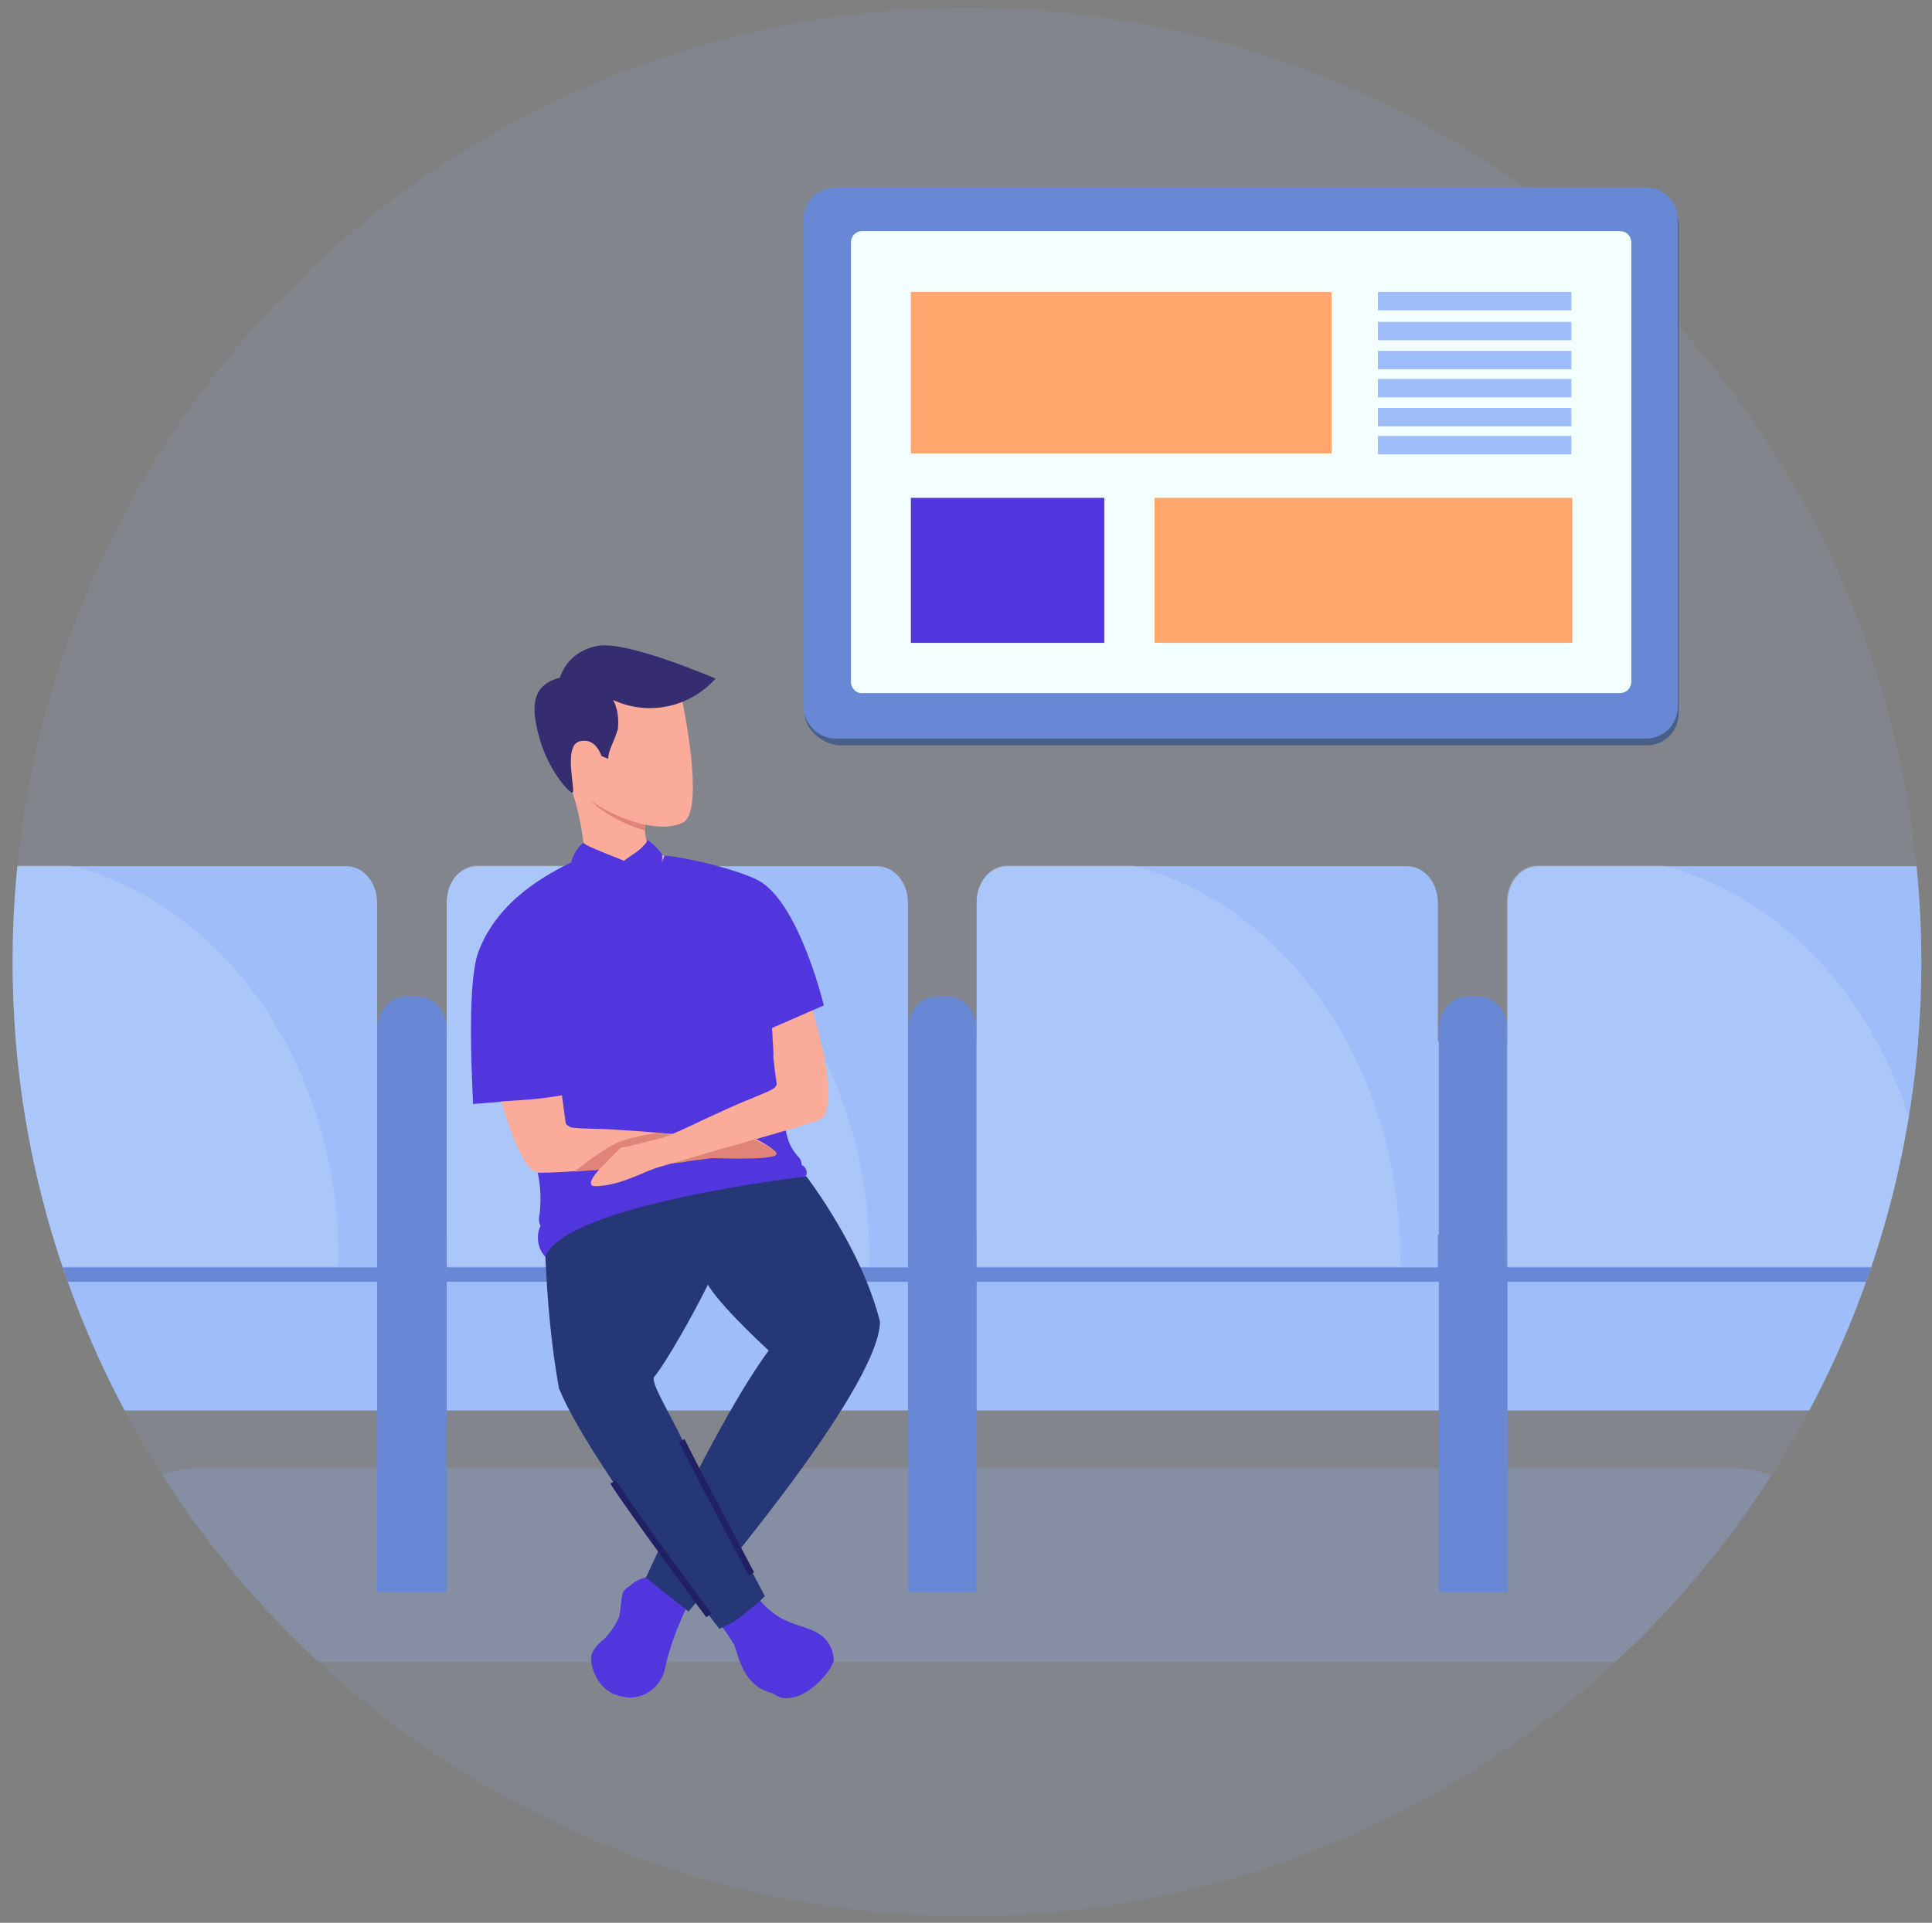
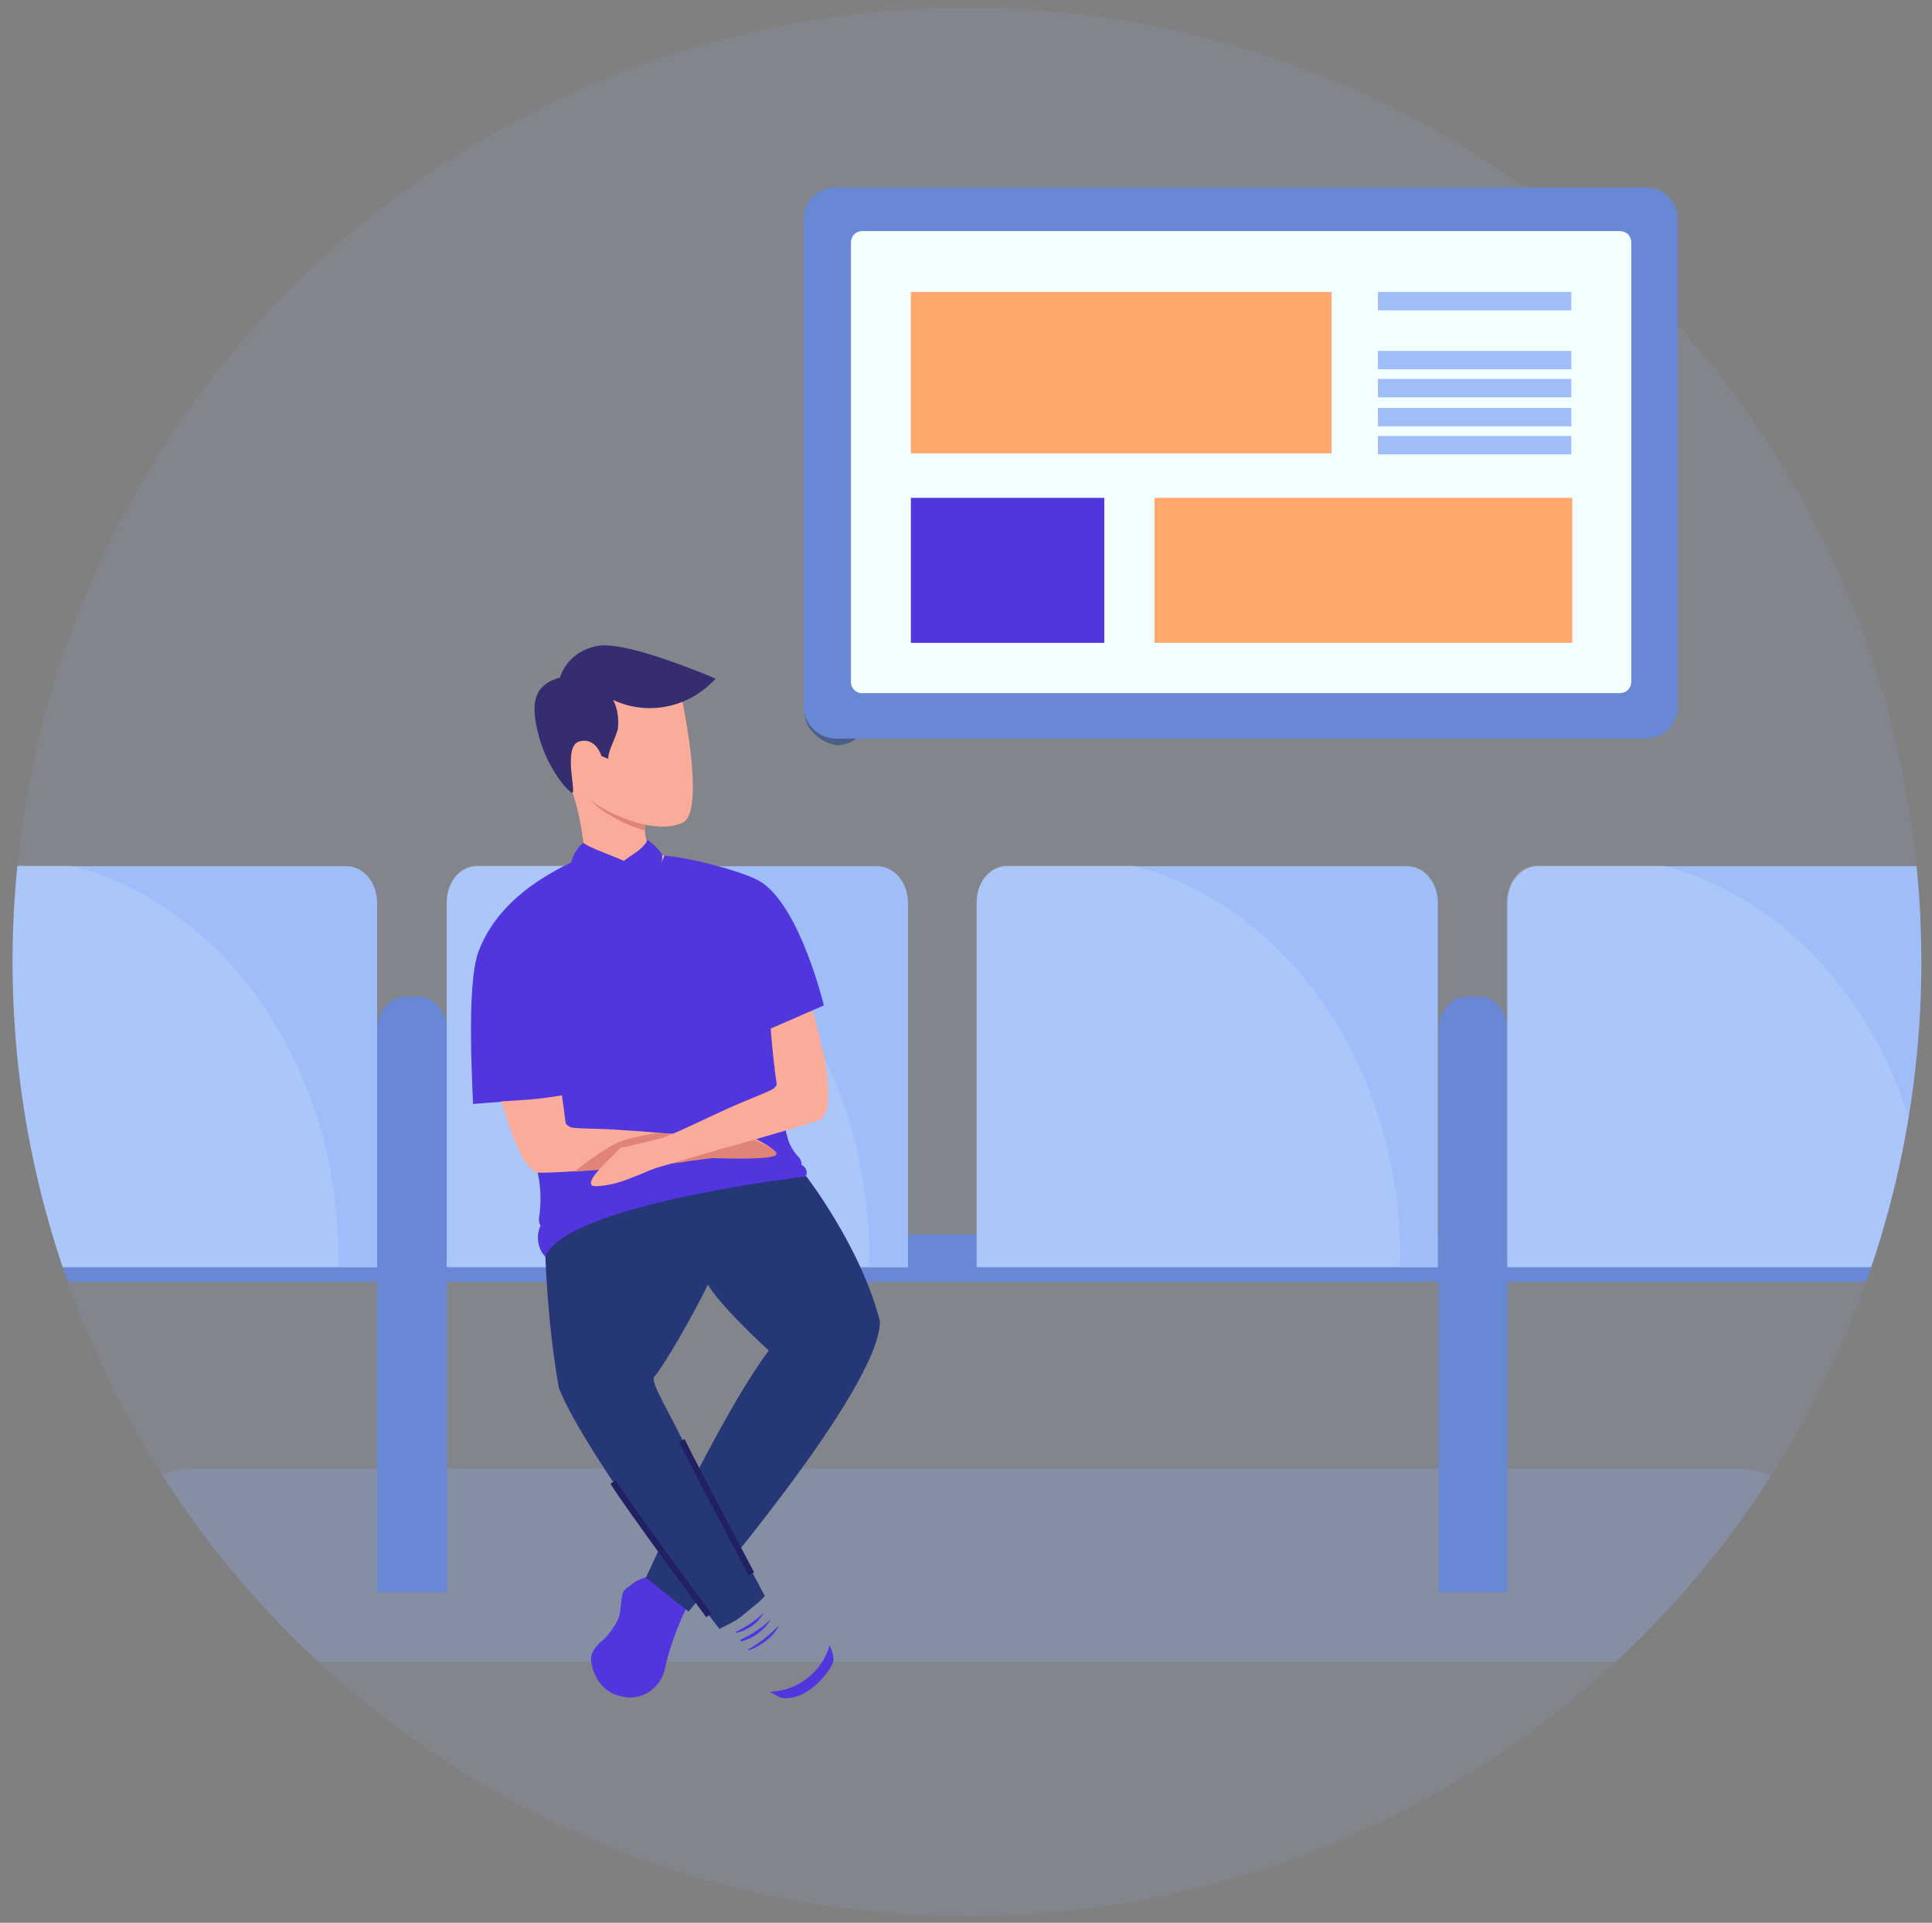
<svg xmlns="http://www.w3.org/2000/svg" xmlns:xlink="http://www.w3.org/1999/xlink" version="1.1" id="Calque_1" x="0px" y="0px" viewBox="0 0 199.8 198.9" style="enable-background:new 0 0 199.8 198.9;" xml:space="preserve">
  <rect x="0" y="0" width="199.8" height="198.9" fill="#808080" stroke="none" />
  <style type="text/css">
	
		.st0{opacity:0.1;clip-path:url(#SVGID_00000067932935424878543490000004534921976610696617_);fill:#99B4FF;enable-background:new    ;}
	
		.st1{opacity:0.2;clip-path:url(#SVGID_00000067932935424878543490000004534921976610696617_);fill:#99B4FF;enable-background:new    ;}
	.st2{clip-path:url(#SVGID_00000067932935424878543490000004534921976610696617_);}
	.st3{fill:#9FBDF9;}
	.st4{fill:#6888D5;}
	.st5{opacity:0.15;fill:#F3FEFF;enable-background:new    ;}
	.st6{fill:#5236DD;}
	.st7{fill:#FBAB99;}
	.st8{fill:#253777;}
	.st9{fill:#E08379;}
	.st10{fill:#362D70;}
	.st11{fill:none;stroke:#202063;stroke-width:0.65;stroke-miterlimit:10;}
	.st12{fill:#495F89;}
	.st13{fill:#F3FEFF;}
	.st14{fill:#FFA76C;}
</style>
  <g id="Groupe_1752">
    <g id="Groupe_1751">
      <g>
        <defs>
          <circle id="SVGID_1_" cx="100" cy="99.5" r="98.7" />
        </defs>
        <clipPath id="SVGID_00000013194522799076449780000002859346808879858059_">
          <use xlink:href="#SVGID_1_" style="overflow:visible;" />
        </clipPath>
        <rect id="Rectangle_1009" x="-62.8" y="-3.6" style="opacity:0.1;clip-path:url(#SVGID_00000013194522799076449780000002859346808879858059_);fill:#99B4FF;enable-background:new    ;" width="305.3" height="206" />
        <path id="Rectangle_1010" style="opacity:0.2;clip-path:url(#SVGID_00000013194522799076449780000002859346808879858059_);fill:#99B4FF;enable-background:new    ;" d="     M20.3,151.9h159.1c5.5,0,10,4.5,10,10l0,0c0,5.5-4.5,10-10,10H20.3c-5.5,0-10-4.5-10-10l0,0C10.3,156.4,14.8,151.9,20.3,151.9z" />
        <g id="Groupe_1738" style="clip-path:url(#SVGID_00000013194522799076449780000002859346808879858059_);">
          <g id="Groupe_1727">
-             <rect id="Rectangle_1013" x="-8.7" y="107.7" class="st3" width="212.3" height="38.2" />
            <path id="Rectangle_1014" class="st4" d="M-1.2,127.7h199c3.2,0,5.8,0.2,5.8,0.4l0,0v4.5H-7v-4.5C-7,127.9-4.4,127.7-1.2,127.7       L-1.2,127.7z" />
            <path id="Rectangle_1015" class="st3" d="M49.4,89.6h41.3c1.8,0,3.2,1.7,3.2,3.8l0,0v37.7H46.2V93.4       C46.2,91.2,47.6,89.6,49.4,89.6z" />
            <path id="Rectangle_1017_00000021115602859774746620000013439948380728183196_" class="st4" d="M43.3,103.1       c1.6,0,2.9,1.6,2.9,3.4l0,0v58.2H39v-58.2c0-1.8,1.3-3.4,2.9-3.4H43.3z" />
-             <path id="Rectangle_1017_00000120541822512670780260000017023993643162698116_" class="st4" d="M98.1,103.1       c1.6,0,2.9,1.6,2.9,3.4l0,0v58.2h-7.1v-58.2c0-1.8,1.3-3.4,2.9-3.4H98.1z" />
            <path id="Tracé_4029" class="st5" d="M89.9,130.1c0-19.6-11.6-36.5-27.8-40.6H49.4c-1.8,0-3.2,1.7-3.2,3.8l0,0v37.7h43.8       C89.9,130.8,89.9,130.4,89.9,130.1z" />
            <path id="Rectangle_1015_00000083792579551422326570000005372183224986252947_" class="st3" d="M104.2,89.6h41.3       c1.8,0,3.2,1.7,3.2,3.8l0,0v37.7H101V93.4C101,91.2,102.4,89.6,104.2,89.6z" />
            <path id="Rectangle_1017_00000025402315649922793830000017286822290532060035_" class="st4" d="M153,103.1       c1.6,0,2.9,1.6,2.9,3.4l0,0v58.2h-7.1v-58.2c0-1.8,1.3-3.4,2.9-3.4H153z" />
            <path id="Tracé_4029_00000141451305156856657050000010337892820559654312_" class="st5" d="M144.8,130.1       c0-19.6-11.6-36.5-27.8-40.6h-12.8c-1.8,0-3.2,1.7-3.2,3.8l0,0v37.7h43.8C144.8,130.8,144.8,130.4,144.8,130.1z" />
            <path id="Rectangle_1015_00000073721326675813431740000013086288482146003335_" class="st3" d="M-5.5,89.6h41.3       c1.8,0,3.2,1.7,3.2,3.8l0,0v37.7H-8.7V93.4C-8.7,91.2-7.3,89.6-5.5,89.6z" />
            <path id="Tracé_4029_00000077282472282967028810000004300042882443904159_" class="st5" d="M35,130.1       c0-19.6-11.6-36.5-27.8-40.6H-5.5c-1.8,0-3.2,1.7-3.2,3.8l0,0v37.7H35C35,130.8,35,130.4,35,130.1z" />
            <path id="Rectangle_1015_00000041296321100734734000000001743829536564897197_" class="st3" d="M159.1,89.6h41.3       c1.8,0,3.2,1.7,3.2,3.8l0,0v37.7h-47.7V93.4C155.9,91.2,157.3,89.6,159.1,89.6z" />
            <path id="Tracé_4029_00000142891950314320820780000010214984439812347554_" class="st5" d="M199.6,130.1       c0-19.6-11.6-36.5-27.8-40.6h-12.8c-1.8,0-3.2,1.7-3.2,3.8l0,0v37.7h43.8C199.6,130.8,199.6,130.4,199.6,130.1z" />
          </g>
        </g>
        <g id="Groupe_1748" style="clip-path:url(#SVGID_00000013194522799076449780000002859346808879858059_);">
          <g id="Groupe_1742">
            <path id="Tracé_4046" class="st6" d="M71,166.3c-1,2.1-1.8,4.2-2.3,6.6c-0.5,1.6-1.9,2.7-3.6,2.7c-2.3-0.1-3.7-2.4-3.8-4.1       c-0.1-1.7,2.2-2.2,3-3.7s0.1-3.1,1-3.9c0.7-0.6,1.7-0.8,2.6-1" />
            <g id="Groupe_1739">
              <path id="Tracé_4047" class="st6" d="M70.1,167.1c-1.1,0-2.2-0.6-2.9-1.5c0-0.1,0-0.2,0.1-0.1        C68.2,166.2,69.1,166.7,70.1,167.1L70.1,167.1L70.1,167.1z" />
            </g>
            <g id="Groupe_1740">
              <path id="Tracé_4048" class="st6" d="M69.9,168.1c-1.2,0-2.3-0.6-3.1-1.5c-0.1-0.1,0-0.2,0.1-0.1        C67.9,167.2,68.9,167.7,69.9,168.1L69.9,168.1L69.9,168.1L69.9,168.1z" />
            </g>
            <g id="Groupe_1741">
              <path id="Tracé_4049" class="st6" d="M69.7,169c-1.3-0.1-2.5-0.6-3.3-1.6c0-0.1,0-0.2,0.1-0.1C67.4,168,68.5,168.6,69.7,169        L69.7,169L69.7,169L69.7,169z" />
            </g>
            <path id="Tracé_4050" class="st6" d="M61.2,171.1c0.2-0.5,0.5-0.8,0.8-1.1l0,0c0.8-0.7,1.6-1.7,2-2.7c0.2-0.6,0.2-1.8,0.4-2.5       c0.2-0.6,1.1-0.9,1.1-0.9c-0.3,0.7-0.4,1.6-0.4,2.3c-0.1,0.8-0.4,1.6-0.9,2.2c-0.3,0.3-0.6,0.5-0.8,0.7       c-0.7,0.6-1.2,1.5-1.1,2.4c0,0.1,0,0.2,0,0.3c0.4,1.4,1.4,2.5,2.7,3c0.6,0.2,1.4,0.2,2,0.1c-0.6,0.5-1.4,0.6-2.2,0.6       c-1.2,0-2.2-0.6-2.9-1.6C61.6,173.5,60.9,172,61.2,171.1z" />
          </g>
          <g id="Groupe_1746">
-             <path id="Tracé_4051" class="st6" d="M74.3,167.8c0.6,0.7,1.1,1.5,1.6,2.3c0.4,0.8,0.8,4.2,3.8,5c0.3,0.1,0.5,0.1,0.7,0.1       c3.7,0.5,5.8-2.8,5.8-3.5c0-1.1-0.6-2.2-1.7-2.8c-1.2-0.7-2.7-0.8-4.2-1.8c-1-0.7-1.8-1.6-2.6-2.5L74.3,167.8z" />
            <path id="Tracé_4052" class="st6" d="M79.6,175c0.4,0.2,0.7,0.4,1.1,0.6c2.8,0.6,5.5-3.1,5.5-3.9c0-0.6-0.2-1-0.4-1.5       C85,172.9,82.6,174.9,79.6,175z" />
            <g id="Groupe_1743">
              <path id="Tracé_4053" class="st6" d="M79,166.8c-0.6,1.1-1.6,1.8-2.8,2.1h-0.1v-0.1C77.1,168.3,78.1,167.7,79,166.8L79,166.8        L79,166.8z" />
            </g>
            <g id="Groupe_1744">
              <path id="Tracé_4054" class="st6" d="M79.7,167.5c-0.6,1.1-1.7,1.9-3,2.3c0,0-0.1,0-0.1-0.1v-0.1        C77.9,169,78.9,168.3,79.7,167.5L79.7,167.5L79.7,167.5z" />
            </g>
            <g id="Groupe_1745">
              <path id="Tracé_4055" class="st6" d="M80.6,168.1c-0.6,1.2-1.8,2.1-3.1,2.6c-0.1,0-0.2-0.1-0.1-0.1        C78.5,170,79.6,169.1,80.6,168.1L80.6,168.1L80.6,168.1z" />
            </g>
          </g>
          <path id="Tracé_4056" class="st7" d="M83.2,101.7c0,0,2.1,6.6,1.9,8c-0.2,1.5-2.8,2.9-4.7,2.2c-1.9-0.6-2.2-8.2-2.2-8.2" />
          <path id="Tracé_4057" class="st8" d="M72,121.7c0,0-0.3,9.1,1.4,11.5c1.6,2.4,6.1,6.5,6.1,6.5c-5.4,7.3-12.7,23.5-12.7,23.5      l4.4,3.5c0,0,19.8-22.9,19.8-30c-1.9-7.6-7.6-15-7.6-15" />
          <path id="Tracé_4058" class="st8" d="M56.4,130c0.2,4.5,0.6,9.1,1.4,13.6c3,7.4,16.6,24.9,16.6,24.9c0.8-0.4,1.7-0.8,2.4-1.4      c0.6-0.5,1.1-0.9,1.7-1.4c0.2-0.2,0.4-0.4,0.6-0.6c0,0-6.4-12-8.2-15.5c-1.9-3.9-3.4-6.2-3.3-7.1c1.2-1.4,4.2-6.7,5.7-9.8l0,0      c0.6-1.3,1.1-2.1,1.1-2.1l0.5-7.8l-5.9-1.6c0,0-11.3,2-11.5,2.2C57.1,123.7,56.4,130,56.4,130z" />
          <path id="Tracé_4059" class="st6" d="M49.5,98.4c2-5.3,7.1-8,9.8-9.3l0.9-0.5l6.8-0.1c0,0,0.3,0,1.6,0      c2.9,0.2,8.8,1.8,10.2,2.8c4,2.7,6.4,12.7,6.4,12.7l-5.5,2.4c0.3,3.9,0.8,7.8,1.8,11.5c0.2,0.6,0.6,1.3,1.1,1.8      c0.2,0.2,0.3,0.5,0.3,0.8c0.4,0.2,0.6,0.6,0.5,1l0,0c0,0.1-0.1,0.2-0.1,0.2s-24.9,2.9-26.9,8.3c-0.8-0.8-1-2.2-0.5-3.2      c-0.2-0.4-0.2-0.7-0.1-1.2c0.2-1.7,0.1-3.4-0.4-5.1l-1.4-6.7l-5.1,0.4C49,114.2,48.1,102,49.5,98.4z" />
          <path id="Tracé_4060" class="st7" d="M58.1,113.2l0.5,3.7l-5.4,1l-1.4-4" />
          <path id="Tracé_4061" class="st6" d="M65.1,91.5c0,0,5.6,17.5,6,20.2c0.4,2.8-0.7,8.6-1.4,9c-0.6,0.4-3.3-5.2-4.2-7.6      s-1.5-21.4-1.5-21.4" />
          <path id="Tracé_4062" class="st7" d="M55.7,116.1l2.6-0.5c0,0.5,0.3,0.8,0.7,1c0.7,0.2,2.9,0.1,5.3,0.3      c3.6,0.2,5.5,0.5,7.3,0.5c0.7,0,2.9-0.3,2.9-0.3s1.1-0.2,1.5-0.3c1.5,0.7,4.3,1.9,4.2,2.6c0,0.2-1,0.2-2.4,0.3      c-1.1,0.1-3.4,0-4.2,0l-7.1,0.9c0,0-9,0.8-10.8,0.7c-1.8-0.1-3.5-6.3-3.5-6.3L55.7,116.1z" />
          <g id="Groupe_1747">
            <path id="Tracé_4063" class="st7" d="M58.4,80.3l8.6,1.3c-0.2,0.8-0.3,1.7-0.3,2.6c0,0.6,0,1.1,0,1.7c0,0.6,0.2,1.2,0.4,1.8       c0.2,0.4,0.6,0.7,1.6,0.8c0,0-0.4,2.5-4.4,2.5s-4.9-2-4.9-2l0.2-0.1c0.4-0.3,0.7-0.6,0.8-1.1C60.4,87.6,59.9,82.6,58.4,80.3z" />
            <path id="Tracé_4064" class="st9" d="M61,82.7c1.6,1.8,4.8,3,5.7,3.2c0-0.6,0-1.1,0-1.7C64.1,82.9,59.6,81,61,82.7z" />
            <path id="Tracé_4065" class="st7" d="M70.1,71.1c0.2,0.5,0.4,1,0.5,1.6c0.5,2.5,2.1,11.4,0,12.4c-2.6,1.2-6.7-0.5-8.8-1.8       c-3.9-2.7-5.1-3.3-5.1-8C56.7,68.5,67.2,64.6,70.1,71.1z" />
            <path id="Tracé_4066" class="st10" d="M74,70.2c-2.7,3-7,3.9-10.6,2.2c0.5,0.9,0.6,2,0.5,3c-0.4,1.4-1,2.2-1,3.1l-0.7-0.3       c0,0-0.6-2-2.3-1.5S59.6,82,59.2,82s-2.5-2.4-3.4-5.6c-0.9-3.2-0.9-5.5,2.1-6.3c0.6-1.8,2.1-3,4-3.3C65,66.3,74,70.2,74,70.2z" />
          </g>
          <path id="Tracé_4067" class="st6" d="M68.5,88.6c0,0-1-0.3-1.3-0.6c-0.1-0.3-0.2-0.6-0.3-0.9l-1.1,1.2      c-0.6,0.4-1.4,0.7-1.5,1.6l-0.1,1.1L64.1,90c-0.2-0.8-0.8-1.4-1.6-1.6c-0.8-0.2-1.7-0.5-2.4-0.7c-0.2,0.6-0.6,1.2-1.1,1.6      c0.7,0.8,1.7,1.5,2.7,1.9c1.8,0.5,3.7,0.4,5.5-0.2C68,90.4,68.5,89.5,68.5,88.6z" />
          <path id="Tracé_4068" class="st6" d="M56.4,99.9c0.1,1.1,0.3,2.2,0.5,3.3c0.2,1.1,0.3,2.2,0.5,3.3c0.2,1.1,0.3,2.2,0.6,3.3      l0.2,1.7l0.1,0.8c0,0.3,0.1,0.6,0.1,0.8l0.1-0.2c-1.6,0.3-3.1,0.5-4.7,0.6l-4.7,0.6c1.6-0.1,3.1-0.2,4.8-0.3      c1.7-0.1,3.1-0.3,4.8-0.6h0.2v-0.2c0-0.6-0.1-1.1-0.2-1.7l-0.3-1.7c-0.2-1.1-0.4-2.2-0.6-3.3c-0.2-1.1-0.4-2.2-0.6-3.3      C57,102.2,56.6,101,56.4,99.9z" />
-           <path id="Tracé_4069" class="st6" d="M80,109.4c0,0,0-0.7-0.1-1.9c0-0.6-0.1-1.3-0.1-2l-0.2-2.3l-0.3-2.2      c-0.1-0.7-0.2-1.4-0.3-2c-0.2-1.1-0.3-1.9-0.3-1.9s0,0.7,0.1,1.9c0,0.6,0.1,1.3,0.1,2l0.2,2.3l0.3,2.3c0.1,0.7,0.2,1.4,0.3,1.9      C79.8,108.6,80,109.4,80,109.4z" />
          <path id="Tracé_4070" class="st11" d="M77.7,162.8c0,0-6.1-11.5-7.2-13.8" />
          <path id="Tracé_4071" class="st11" d="M73.3,167.1c0,0-8.3-11.2-9.9-13.8" />
          <path id="Tracé_4072" class="st6" d="M64.9,89.2c-0.5-0.1-0.9,0-1.3,0.2c-0.3,0.2-0.5,1-0.5,1.3s0.6,0.9,0.9,1.2      c0.4,0,0.6-0.1,1-0.2c0.3-0.5,0.5-1,0.5-1.6C65.6,89.8,65.3,89.4,64.9,89.2z" />
          <path id="Tracé_4073" class="st6" d="M64.5,89.1c0,0,0.9,1.5,1.2,1.7c0.9-0.7,1.8-1.5,2.8-2.3c0-0.3-1.4-1.7-1.6-1.6      C67,87.6,64.8,88.7,64.5,89.1z" />
          <path id="Tracé_4074" class="st6" d="M63.6,91.2c-1.1-0.4-3.1-1.8-4.5-2c0-0.5,0.8-1.9,1.3-2c0,0.3,4.2,1.8,4.2,1.9      C64.2,89.9,63.9,90.6,63.6,91.2z" />
          <path class="st9" d="M59.4,121.2c0,0,3.1-2.5,4.7-3.1c1.6-0.6,3.9-0.9,3.9-0.9s9.3,0.6,10,0.7c0.1,0.1,3.3,1.3,2,1.7      c-1.3,0.4-5.7,0.2-6.4,0.2c-1.3,0.2-2.6,0.3-2.8,0.4C67.8,120.6,59.4,121.2,59.4,121.2z" />
          <path id="Tracé_4062_00000090256626939695275240000012057010667037164944_" class="st7" d="M85.1,108.5c0,0,1.4,6.6-0.3,7.3      s-10.4,3.1-10.4,3.1l-6.5,1.9l-0.8,0.3c-0.7,0.3-2.1,0.9-3.1,1.2c-1.3,0.4-2.8,0.5-2.8,0.3c-0.6-0.6,1.9-2.7,3-3.9      c0.4,0,1.5-0.3,1.5-0.3s2.1-0.5,2.8-0.7c1.7-0.6,3.4-1.5,6.7-3c2.2-1,4.2-1.7,4.8-2.1c0.4-0.3,0.5-0.8,0.3-1.2l2.6-0.5      L85.1,108.5z" />
        </g>
      </g>
    </g>
  </g>
  <g id="Groupe_1712_00000109014335900092992580000012786164325585473925_">
-     <path id="Rectangle_988_00000029730618277189161950000005248575409477146498_" class="st12" d="M83.2,73.7V23.4   c0-1.9,1.5-3.3,3.3-3.3h83.8c1.9,0,3.3,1.5,3.3,3.3v50.4c0,1.9-1.5,3.3-3.3,3.3H86.7C84.8,76.9,83.2,75.3,83.2,73.7z" />
+     <path id="Rectangle_988_00000029730618277189161950000005248575409477146498_" class="st12" d="M83.2,73.7V23.4   c0-1.9,1.5-3.3,3.3-3.3c1.9,0,3.3,1.5,3.3,3.3v50.4c0,1.9-1.5,3.3-3.3,3.3H86.7C84.8,76.9,83.2,75.3,83.2,73.7z" />
    <path id="Rectangle_989_00000098220280863270903240000012929938641599965599_" class="st4" d="M83.1,73.1V22.7   c0-1.9,1.5-3.3,3.3-3.3h83.8c1.9,0,3.3,1.5,3.3,3.3v50.4c0,1.9-1.5,3.3-3.3,3.3H86.4C84.6,76.4,83.1,74.8,83.1,73.1z" />
    <path id="Rectangle_990_00000011032105421456540440000002444669241093184916_" class="st13" d="M88,70.6V25.1   c0-0.7,0.5-1.2,1.2-1.2h78.3c0.7,0,1.2,0.5,1.2,1.2v45.4c0,0.7-0.5,1.2-1.2,1.2H89.3C88.5,71.8,88,71.1,88,70.6z" />
    <g>
      <rect x="94.2" y="30.2" class="st14" width="43.5" height="16.7" />
      <rect x="142.5" y="30.2" class="st3" width="20" height="1.9" />
-       <rect x="142.5" y="33.3" class="st3" width="20" height="1.9" />
      <rect x="142.5" y="36.3" class="st3" width="20" height="1.9" />
      <rect x="142.5" y="39.2" class="st3" width="20" height="1.9" />
      <rect x="142.5" y="42.2" class="st3" width="20" height="1.9" />
      <rect x="142.5" y="45.1" class="st3" width="20" height="1.9" />
      <rect x="94.2" y="51.5" class="st6" width="20" height="15" />
      <g>
        <rect x="119.4" y="51.5" class="st14" width="43.2" height="15" />
      </g>
    </g>
  </g>
</svg>